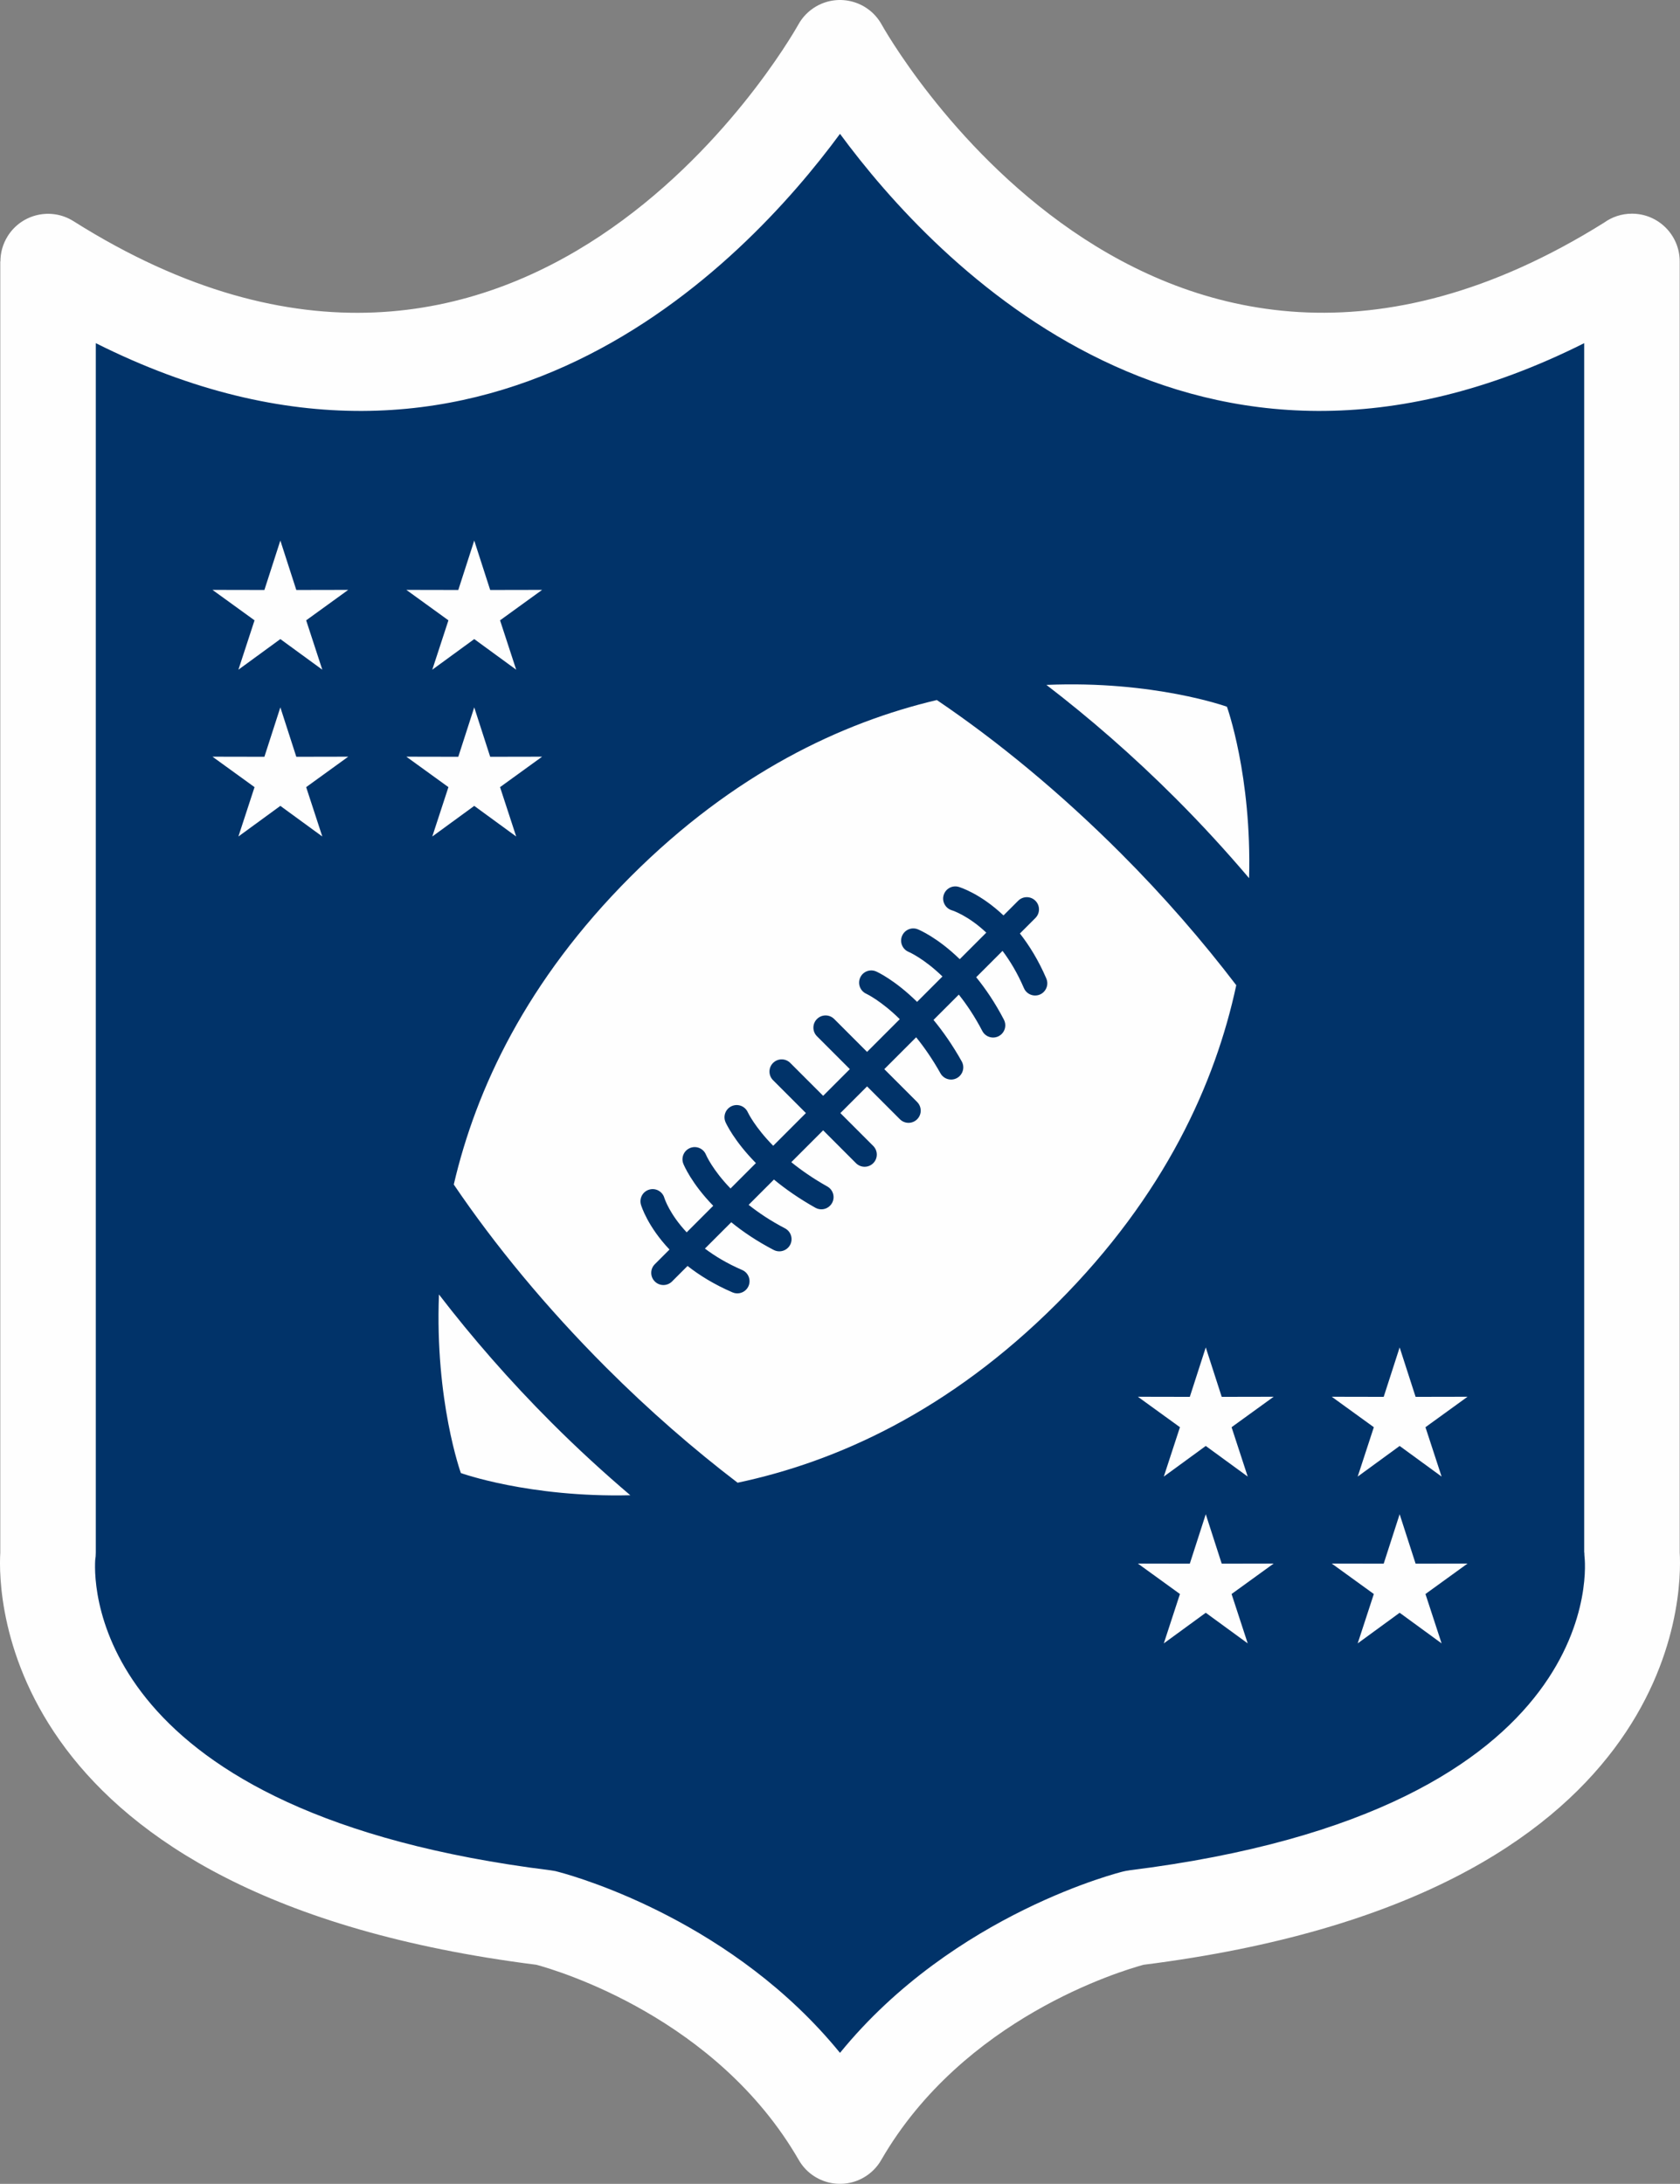
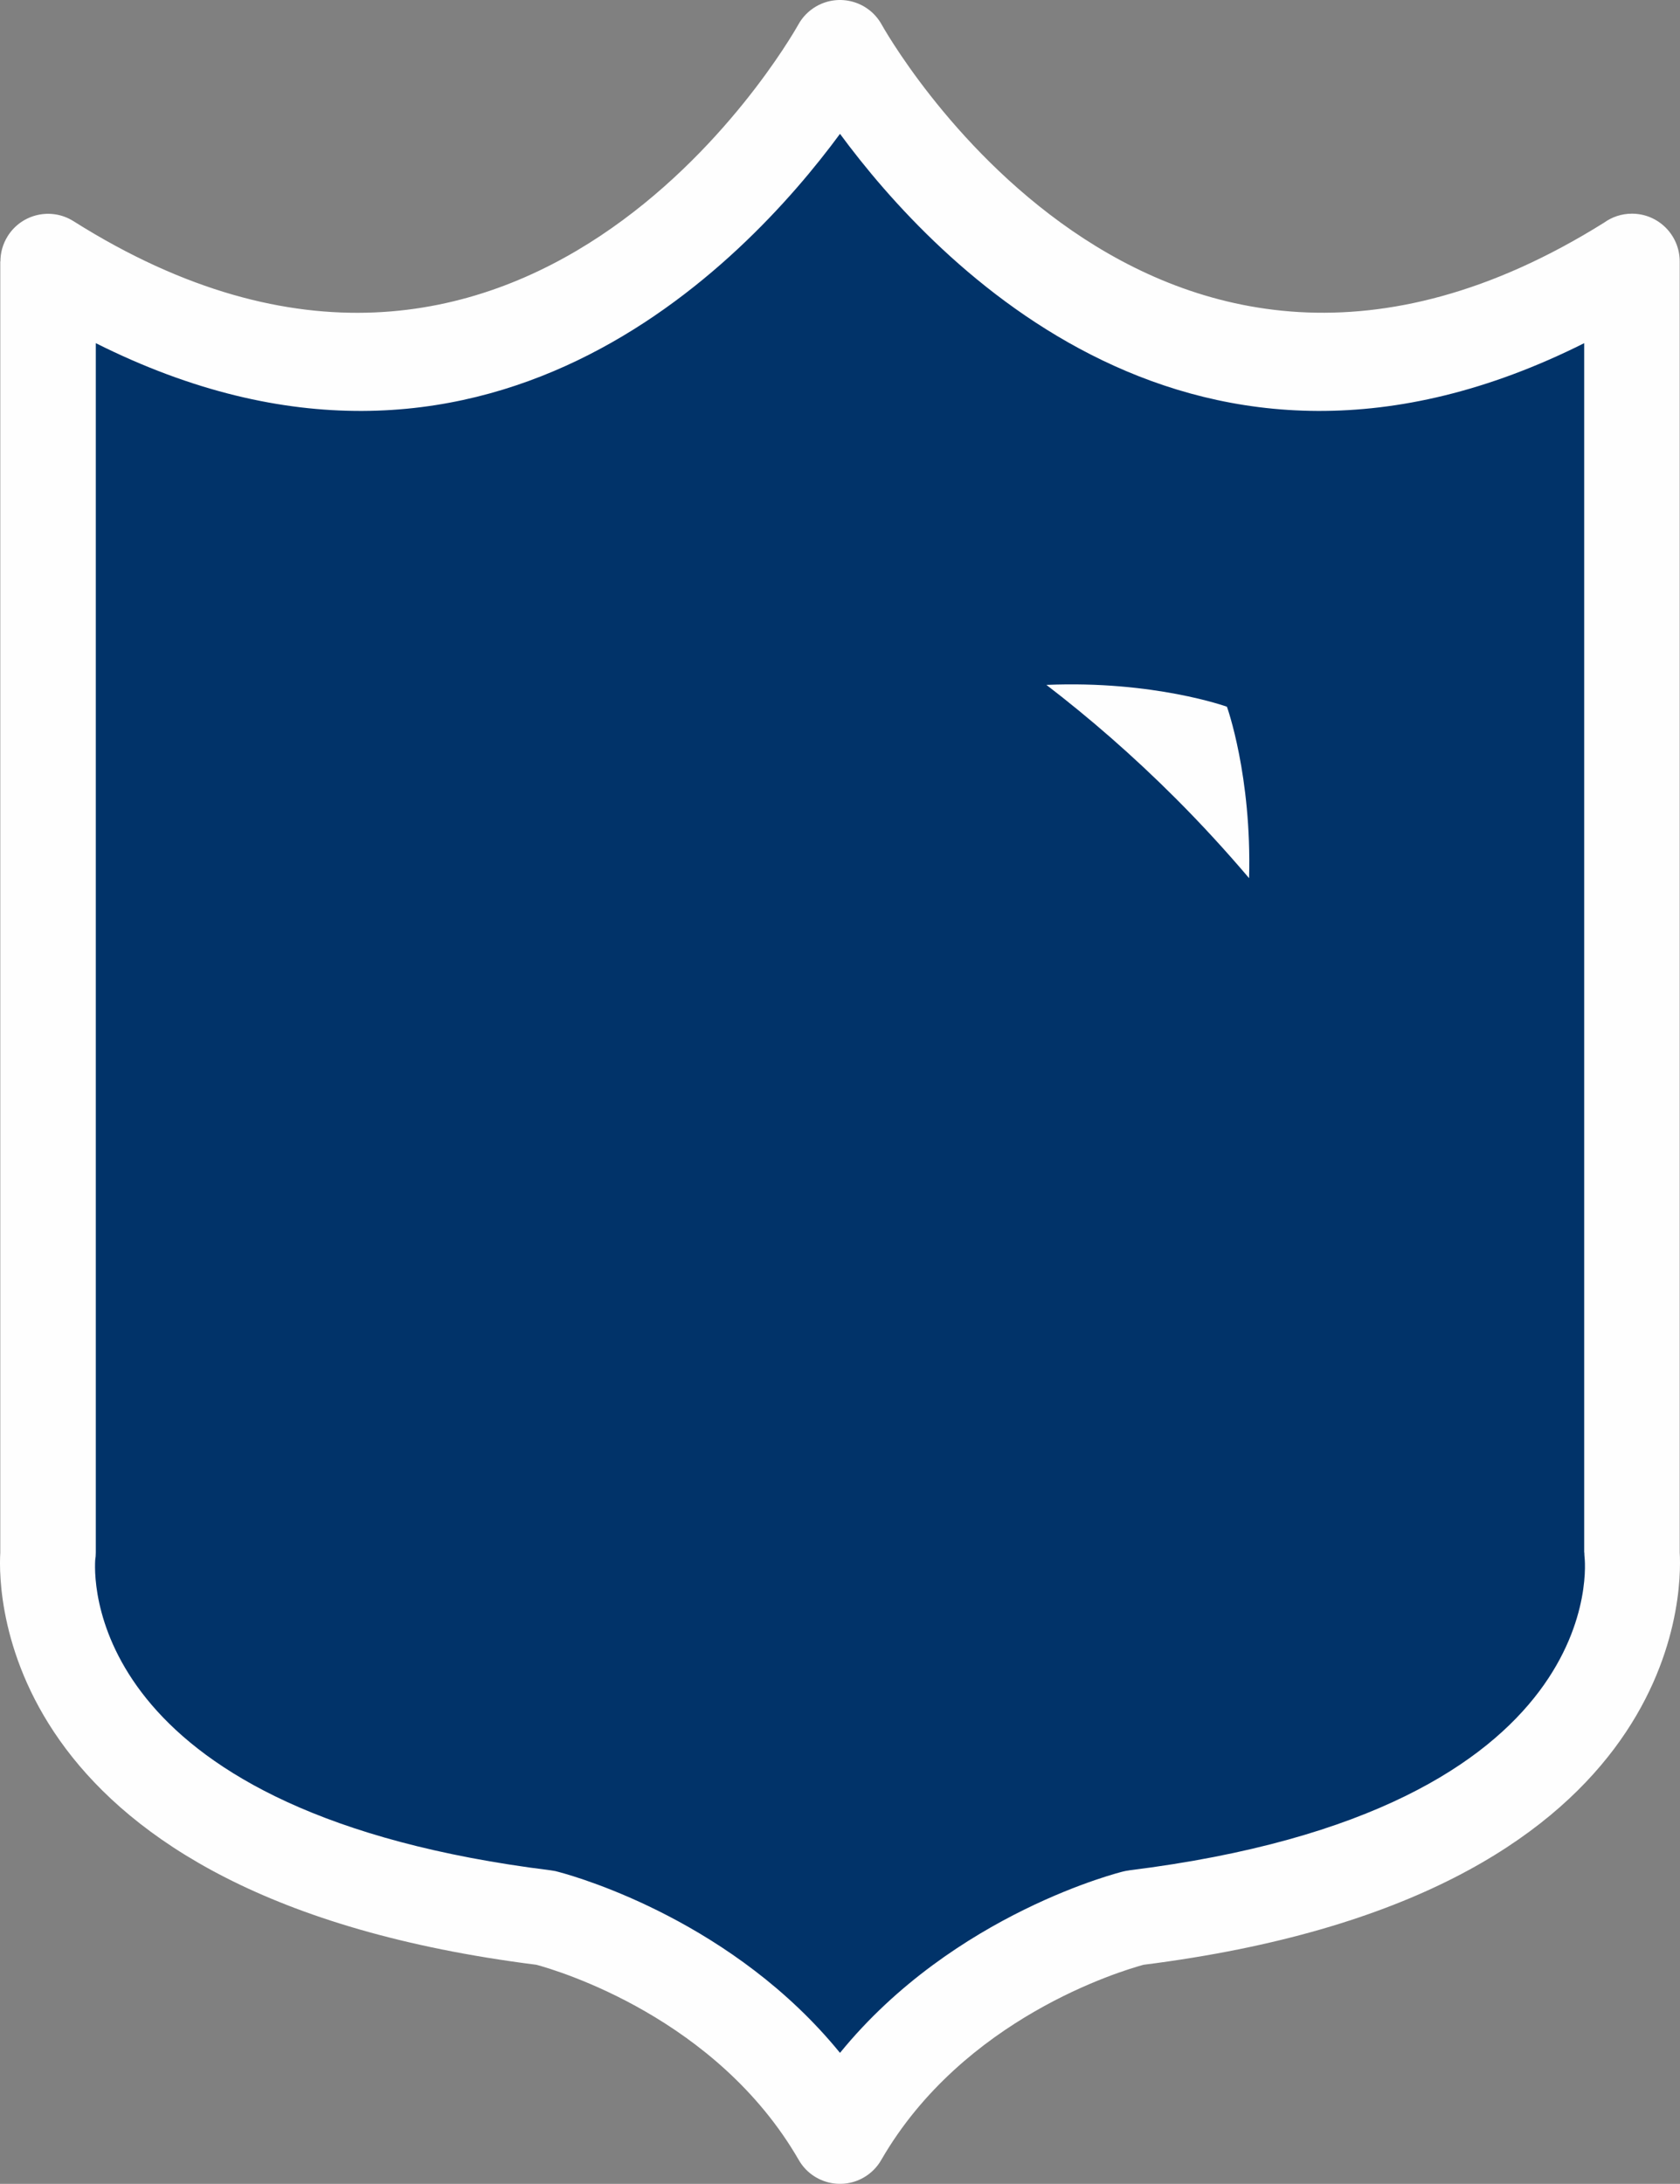
<svg xmlns="http://www.w3.org/2000/svg" xml:space="preserve" width="75.332mm" height="97.895mm" version="1.1" style="shape-rendering:geometricPrecision; text-rendering:geometricPrecision; image-rendering:optimizeQuality; fill-rule:evenodd; clip-rule:evenodd" viewBox="0 0 2864.7 3722.72">
  <rect x="0" y="0" width="2864.7" height="3722.72" fill="#808080" stroke="none" />
  <defs>
    <style type="text/css">
   
    .fil3 {fill:#FEFEFE}
    .fil0 {fill:#013369}
    .fil1 {fill:#FEFEFE;fill-rule:nonzero}
    .fil2 {fill:#013369;fill-rule:nonzero}
   
  </style>
  </defs>
  <g id="Camada_x0020_1">
    <g id="_2479517302880">
      <path class="fil0" d="M81.93 445.69l0 2200.86c0,0 -61.07,509.87 847.89,622.61 0,0 334.55,81.5 502.53,372.45 167.97,-290.94 502.53,-372.45 502.53,-372.45 908.97,-112.74 847.89,-622.61 847.89,-622.61l0 -2200.86c-852.11,537.41 -1350.42,-364.46 -1350.42,-364.46 0,0 -498.31,901.87 -1350.42,364.46z" />
      <path class="fil1" d="M163.37 584.98l0 2061.57c0,4.43 -0.36,8.78 -1.04,13.01 -2.8,48.57 -0.11,432.36 777.35,528.78 4.98,0.61 9.8,1.66 14.42,3.1 37.41,10.05 297.64,86.31 478.24,307.99 194.66,-238.94 481.86,-308.94 482.8,-309.17 3.29,-0.83 6.59,-1.43 9.87,-1.83l-0.01 -0.08c829.24,-102.85 777.07,-532.61 776.95,-533.85 -0.26,-2.67 -0.39,-5.32 -0.39,-7.95l-0.24 0 0 -2061.57c-661.64,331.82 -1105.09,-134.32 -1268.97,-356.83 -163.88,222.51 -607.33,688.65 -1268.97,356.83zm-162.89 2061.57l0 -2200.86 0.24 0c-0.02,-14.82 4.02,-29.81 12.49,-43.27 23.9,-37.95 74.04,-49.35 111.99,-25.45 765.03,482.49 1218.28,-303.51 1235.94,-334.79 6.99,-12.79 17.52,-23.85 31.12,-31.58 39.01,-22.14 88.58,-8.46 110.72,30.54 1.33,2.35 455.48,824.15 1232.16,338.48 13.4,-9.67 29.84,-15.38 47.63,-15.38 44.98,0 81.44,36.47 81.44,81.45l0 2200.86c4.1,70.11 3.02,586.96 -914.23,702.72 -38.28,10.39 -307.41,90.74 -447.14,332.44 -6.91,12.18 -17.07,22.73 -30.09,30.21 -38.83,22.31 -88.4,8.92 -110.72,-29.91 -139.68,-241.94 -409.03,-322.35 -447.32,-332.74 -916.76,-115.7 -918.34,-632.06 -914.23,-702.6l0 -0.11z" />
      <g>
        <g>
          <path class="fil1" d="M2004.58 1360.81c44.86,44.87 86.55,90.45 125.33,136.14 4.71,-174.65 -37.77,-292.22 -37.77,-292.22 0,0 -124.62,-45.01 -307.84,-37.21 73.63,56.47 147.86,120.88 220.28,193.3z" />
-           <path class="fil1" d="M1911.02 1454.38c-103.17,-103.17 -210.11,-191.12 -313.56,-261.06 -161.8,38.17 -345.4,124.22 -522.1,300.92 -177.74,177.74 -263.76,362.46 -301.59,524.94 69.8,103.05 157.43,209.53 260.17,312.27 73.57,73.57 149.02,138.96 223.8,196.08 167.21,-35.33 359.84,-120.97 544.89,-306.02 184.01,-184.01 269.72,-375.51 305.42,-542.06 -57.35,-75.2 -123.05,-151.09 -197.04,-225.08zm-970.64 970.64c-71.79,-71.79 -135.74,-145.37 -191.87,-218.38 -7.09,181.32 37.34,304.39 37.34,304.39 0,0 116.11,41.93 288.93,37.84 -45.11,-38.36 -90.11,-79.55 -134.4,-123.85z" />
-           <path class="fil2" d="M1736.17 1535.46l-25.05 25.04c-39.2,-37.18 -74.01,-47.98 -76.36,-48.66 -10.96,-3.22 -22.37,3.08 -25.67,13.99 -3.27,10.93 2.95,22.5 13.88,25.87 1.83,0.56 28.08,9.15 58.83,38.12l-45.26 45.26c-38.2,-37.19 -69.49,-50.12 -71.59,-50.96 -10.62,-4.22 -22.55,0.91 -26.89,11.56 -4.26,10.61 0.87,22.69 11.47,27.02 0.41,0.17 25.67,11.01 57.52,41.86l-43.28 43.28c-37.93,-37.37 -67.79,-50.93 -69.77,-51.81 -10.48,-4.59 -22.69,0.13 -27.28,10.61 -4.65,10.44 0.06,22.7 10.48,27.41 0.4,0.18 24.97,11.71 57.09,43.27l-55.79 55.79 -56.03 -56.04c-8.12,-8.12 -21.27,-8.12 -29.39,0 -8.12,8.12 -8.12,21.27 0,29.39l56.04 56.03 -45.5 45.5 -56.04 -56.03c-8.12,-8.12 -21.27,-8.12 -29.39,0 -8.12,8.12 -8.12,21.27 0,29.39l56.03 56.04 -55.78 55.78c-31.36,-31.93 -42.95,-56.38 -43.26,-57.07 -4.65,-10.45 -16.86,-15.2 -27.35,-10.59 -10.49,4.58 -15.3,16.84 -10.68,27.38 0.88,1.99 14.45,31.84 51.81,69.76l-43.28 43.29c-30.59,-31.57 -41.5,-56.67 -41.85,-57.51 -4.28,-10.62 -16.3,-15.78 -26.95,-11.56 -10.68,4.25 -15.88,16.32 -11.65,26.98 0.83,2.1 13.77,33.39 50.96,71.59l-45.26 45.26c-28.9,-30.7 -37.53,-56.9 -38.12,-58.83 -3.27,-10.93 -14.77,-17.2 -25.73,-13.99 -11.05,3.18 -17.35,14.77 -14.12,25.78 0.68,2.35 11.48,37.15 48.65,76.36l-25.05 25.05c-8.12,8.12 -8.12,21.27 0,29.38 8.12,8.12 21.27,8.12 29.39,0l26.43 -26.43c20.32,15.97 45.47,31.59 76.68,45.05 8.07,3.47 17.09,1.45 22.93,-4.39 1.81,-1.81 3.32,-3.98 4.39,-6.46 4.55,-10.55 -0.33,-22.77 -10.85,-27.32 -25.72,-11.09 -46.54,-23.69 -63.53,-36.49l44.91 -44.91c19.61,15.96 43.44,32.18 72.42,47.28 8.26,4.29 18.06,2.49 24.3,-3.75 1.46,-1.47 2.73,-3.16 3.75,-5.1 5.29,-10.18 1.35,-22.73 -8.84,-28.04 -24.66,-12.85 -45.05,-26.56 -61.99,-40.04l43.15 -43.15c19.3,15.91 42.57,32.34 70.7,48.12 8.31,4.67 18.44,3 24.85,-3.41 1.32,-1.32 2.5,-2.84 3.45,-4.54 5.62,-10.02 2.05,-22.69 -7.95,-28.3 -24.33,-13.65 -44.55,-27.78 -61.46,-41.46l54.31 -54.31 56.02 56.03c8.12,8.12 21.27,8.12 29.39,0 8.12,-8.12 8.12,-21.27 0,-29.39l-56.02 -56.02 45.5 -45.5 56.02 56.02c8.12,8.12 21.27,8.12 29.39,0 8.12,-8.12 8.12,-21.27 0,-29.39l-56.02 -56.03 54.32 -54.32c13.68,16.91 27.82,37.12 41.47,61.45 5.61,10 18.28,13.58 28.3,7.95 1.69,-0.95 3.21,-2.12 4.53,-3.44 6.41,-6.42 8.08,-16.55 3.41,-24.85 -15.78,-28.13 -32.21,-51.39 -48.12,-70.7l43.14 -43.14c13.48,16.94 27.2,37.31 40.05,61.98 5.31,10.18 17.87,14.13 28.04,8.84 1.94,-1.02 3.63,-2.28 5.1,-3.75 6.24,-6.24 8.04,-16.04 3.75,-24.29 -15.1,-28.98 -31.33,-52.81 -47.29,-72.42l44.91 -44.91c12.8,16.99 25.4,37.8 36.49,63.53 4.55,10.52 16.77,15.4 27.32,10.85 2.49,-1.07 4.65,-2.58 6.46,-4.39 5.84,-5.84 7.86,-14.87 4.39,-22.93 -13.45,-31.2 -29.08,-56.36 -45.04,-76.68l26.43 -26.43c8.13,-8.12 8.13,-21.27 0,-29.39 -8.12,-8.12 -21.27,-8.12 -29.39,0z" />
        </g>
-         <path class="fil3" d="M478.04 921.44l27.21 84.27 88.55 -0.17 -71.74 51.91 27.52 84.16 -71.54 -52.19 -71.53 52.19 27.52 -84.16 -71.74 -51.91 88.55 0.17 27.2 -84.27zm330.61 284.34l27.2 84.27 88.56 -0.17 -71.74 51.91 27.52 84.16 -71.53 -52.19 -71.54 52.19 27.52 -84.16 -71.74 -51.91 88.56 0.17 27.2 -84.27zm-330.61 0l27.21 84.27 88.55 -0.17 -71.74 51.91 27.52 84.16 -71.54 -52.19 -71.53 52.19 27.52 -84.16 -71.74 -51.91 88.55 0.17 27.2 -84.27zm330.61 -284.34l27.2 84.27 88.56 -0.17 -71.74 51.91 27.52 84.16 -71.53 -52.19 -71.54 52.19 27.52 -84.16 -71.74 -51.91 88.56 0.17 27.2 -84.27z" />
-         <path class="fil3" d="M2056.04 2296.88l27.2 84.27 88.55 -0.17 -71.74 51.91 27.52 84.16 -71.54 -52.19 -71.53 52.19 27.52 -84.16 -71.74 -51.91 88.55 0.17 27.2 -84.27zm330.61 284.35l27.2 84.27 88.55 -0.17 -71.74 51.91 27.52 84.16 -71.53 -52.19 -71.54 52.19 27.52 -84.16 -71.74 -51.91 88.55 0.17 27.21 -84.27zm-330.61 0l27.2 84.27 88.55 -0.17 -71.74 51.91 27.52 84.16 -71.54 -52.19 -71.53 52.19 27.52 -84.16 -71.74 -51.91 88.55 0.17 27.2 -84.27zm330.61 -284.35l27.2 84.27 88.55 -0.17 -71.74 51.91 27.52 84.16 -71.53 -52.19 -71.54 52.19 27.52 -84.16 -71.74 -51.91 88.55 0.17 27.21 -84.27z" />
      </g>
    </g>
  </g>
</svg>